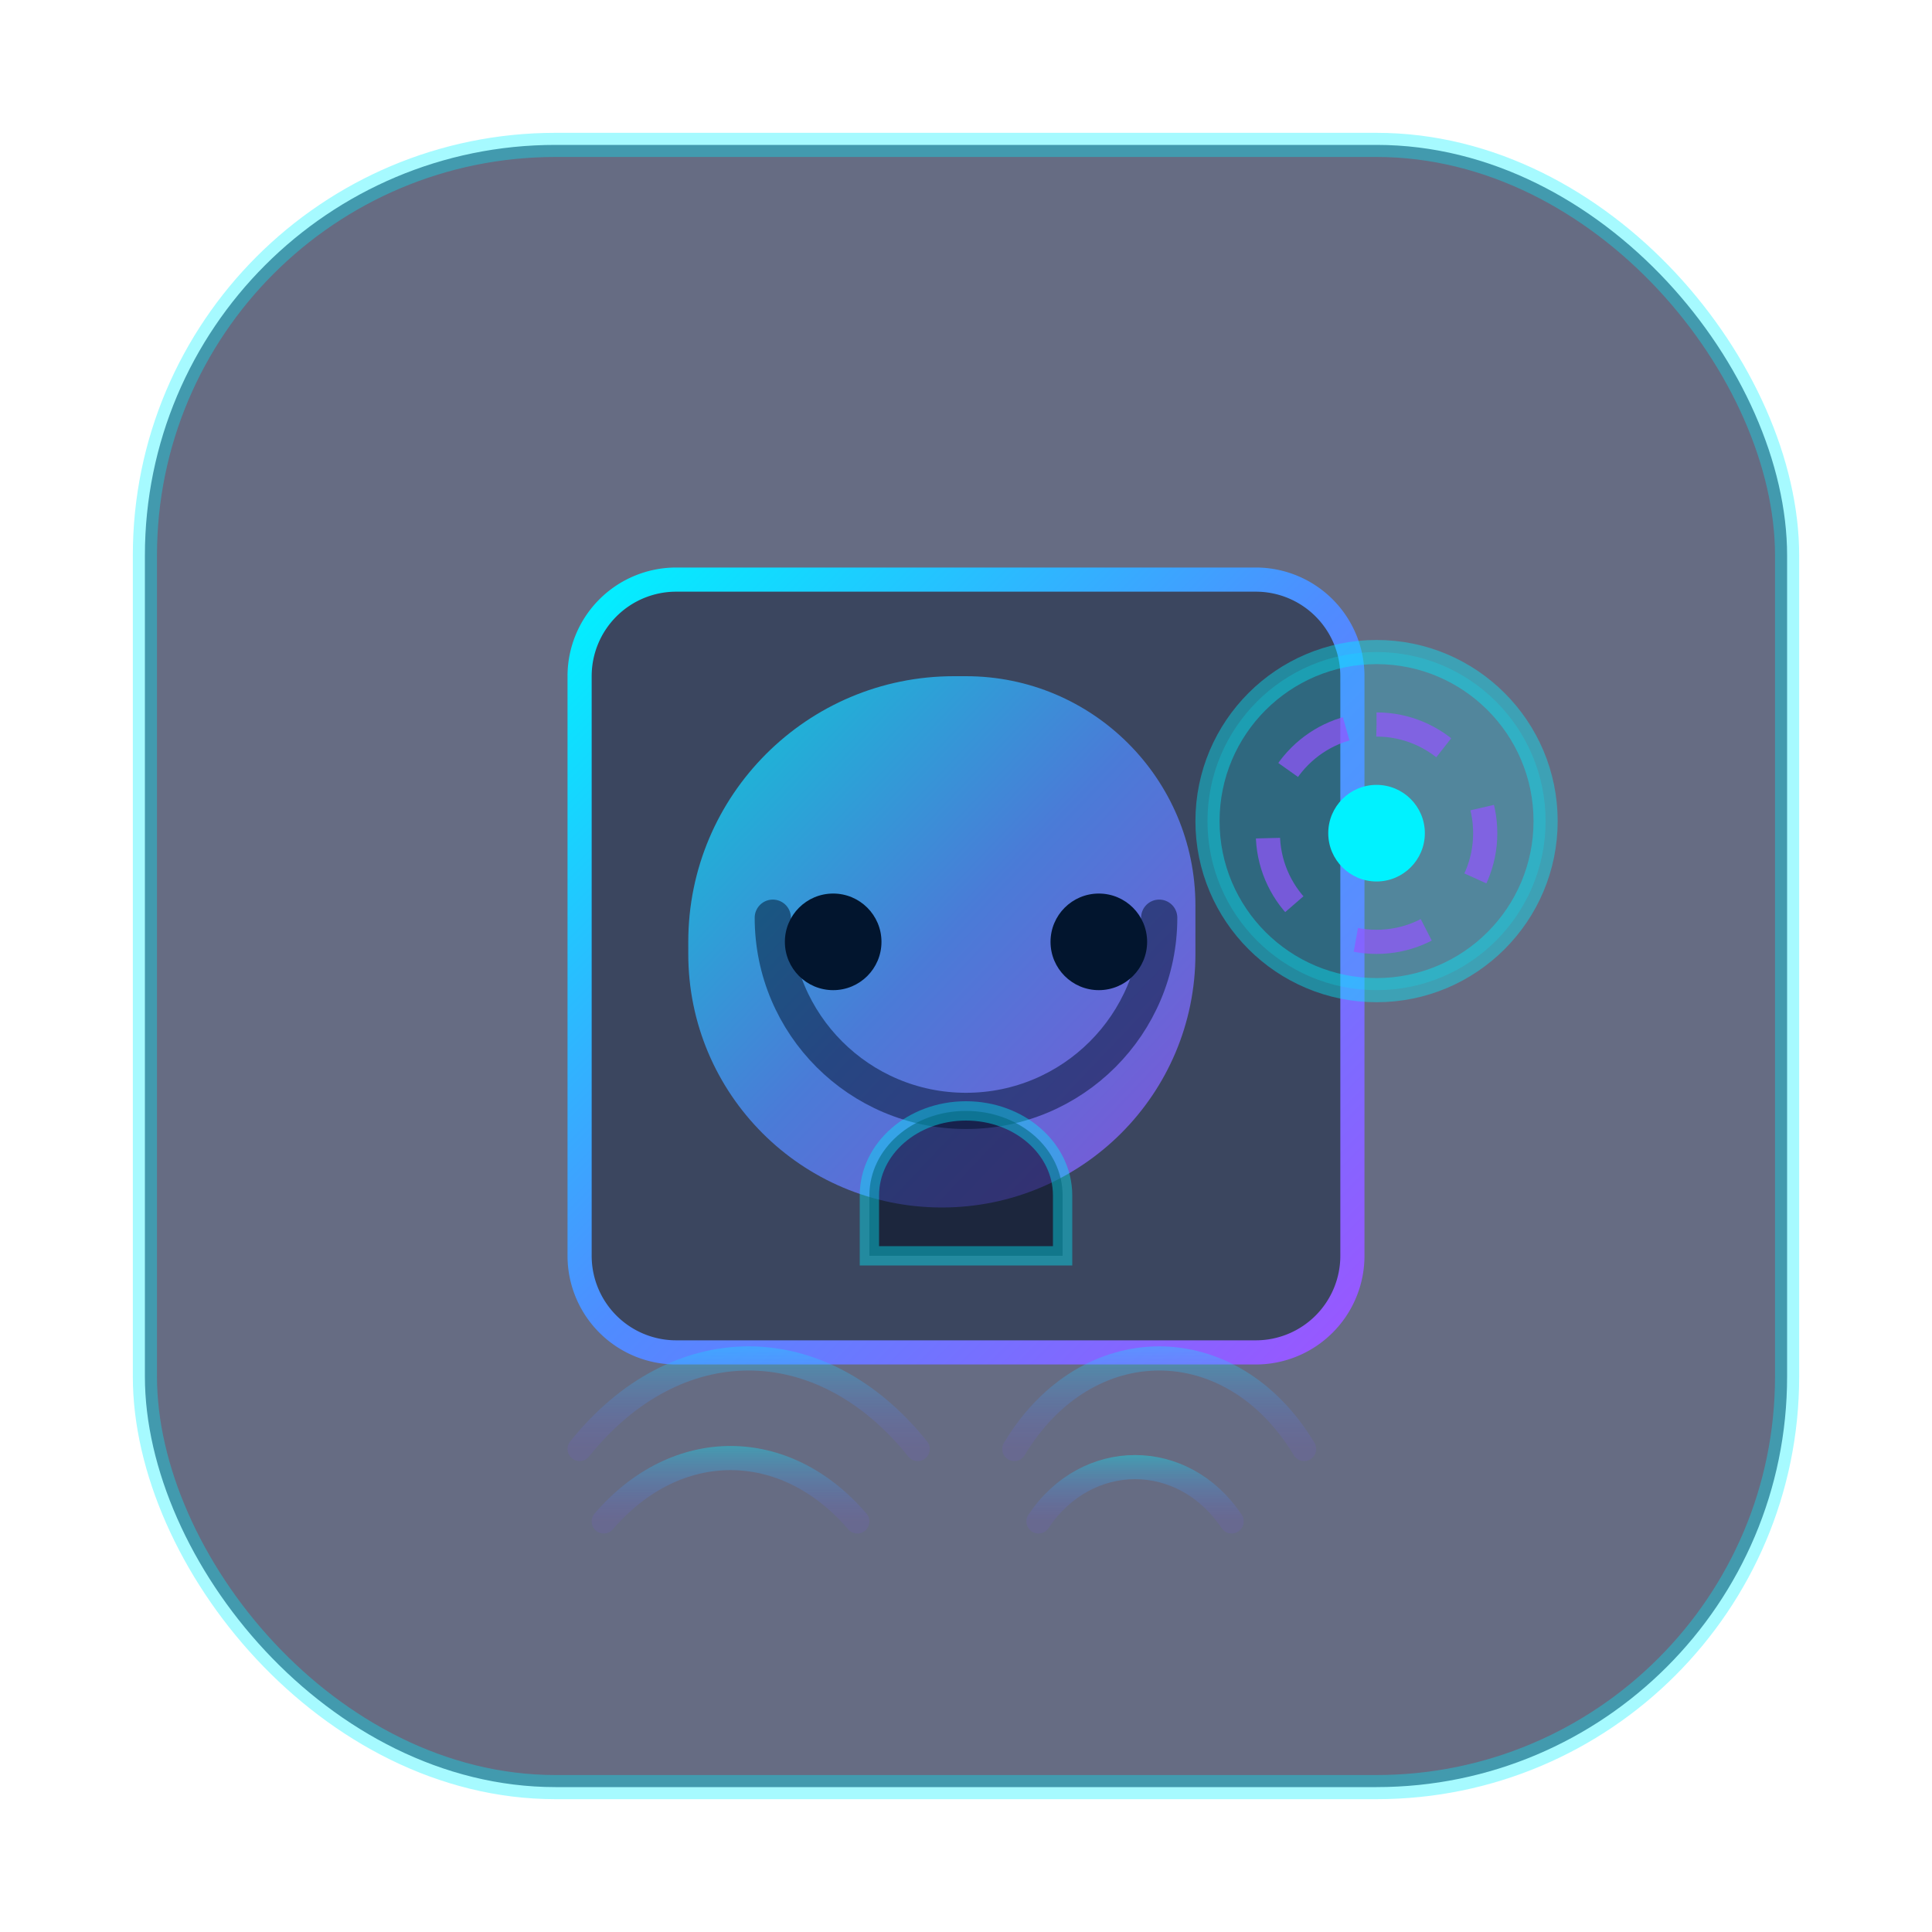
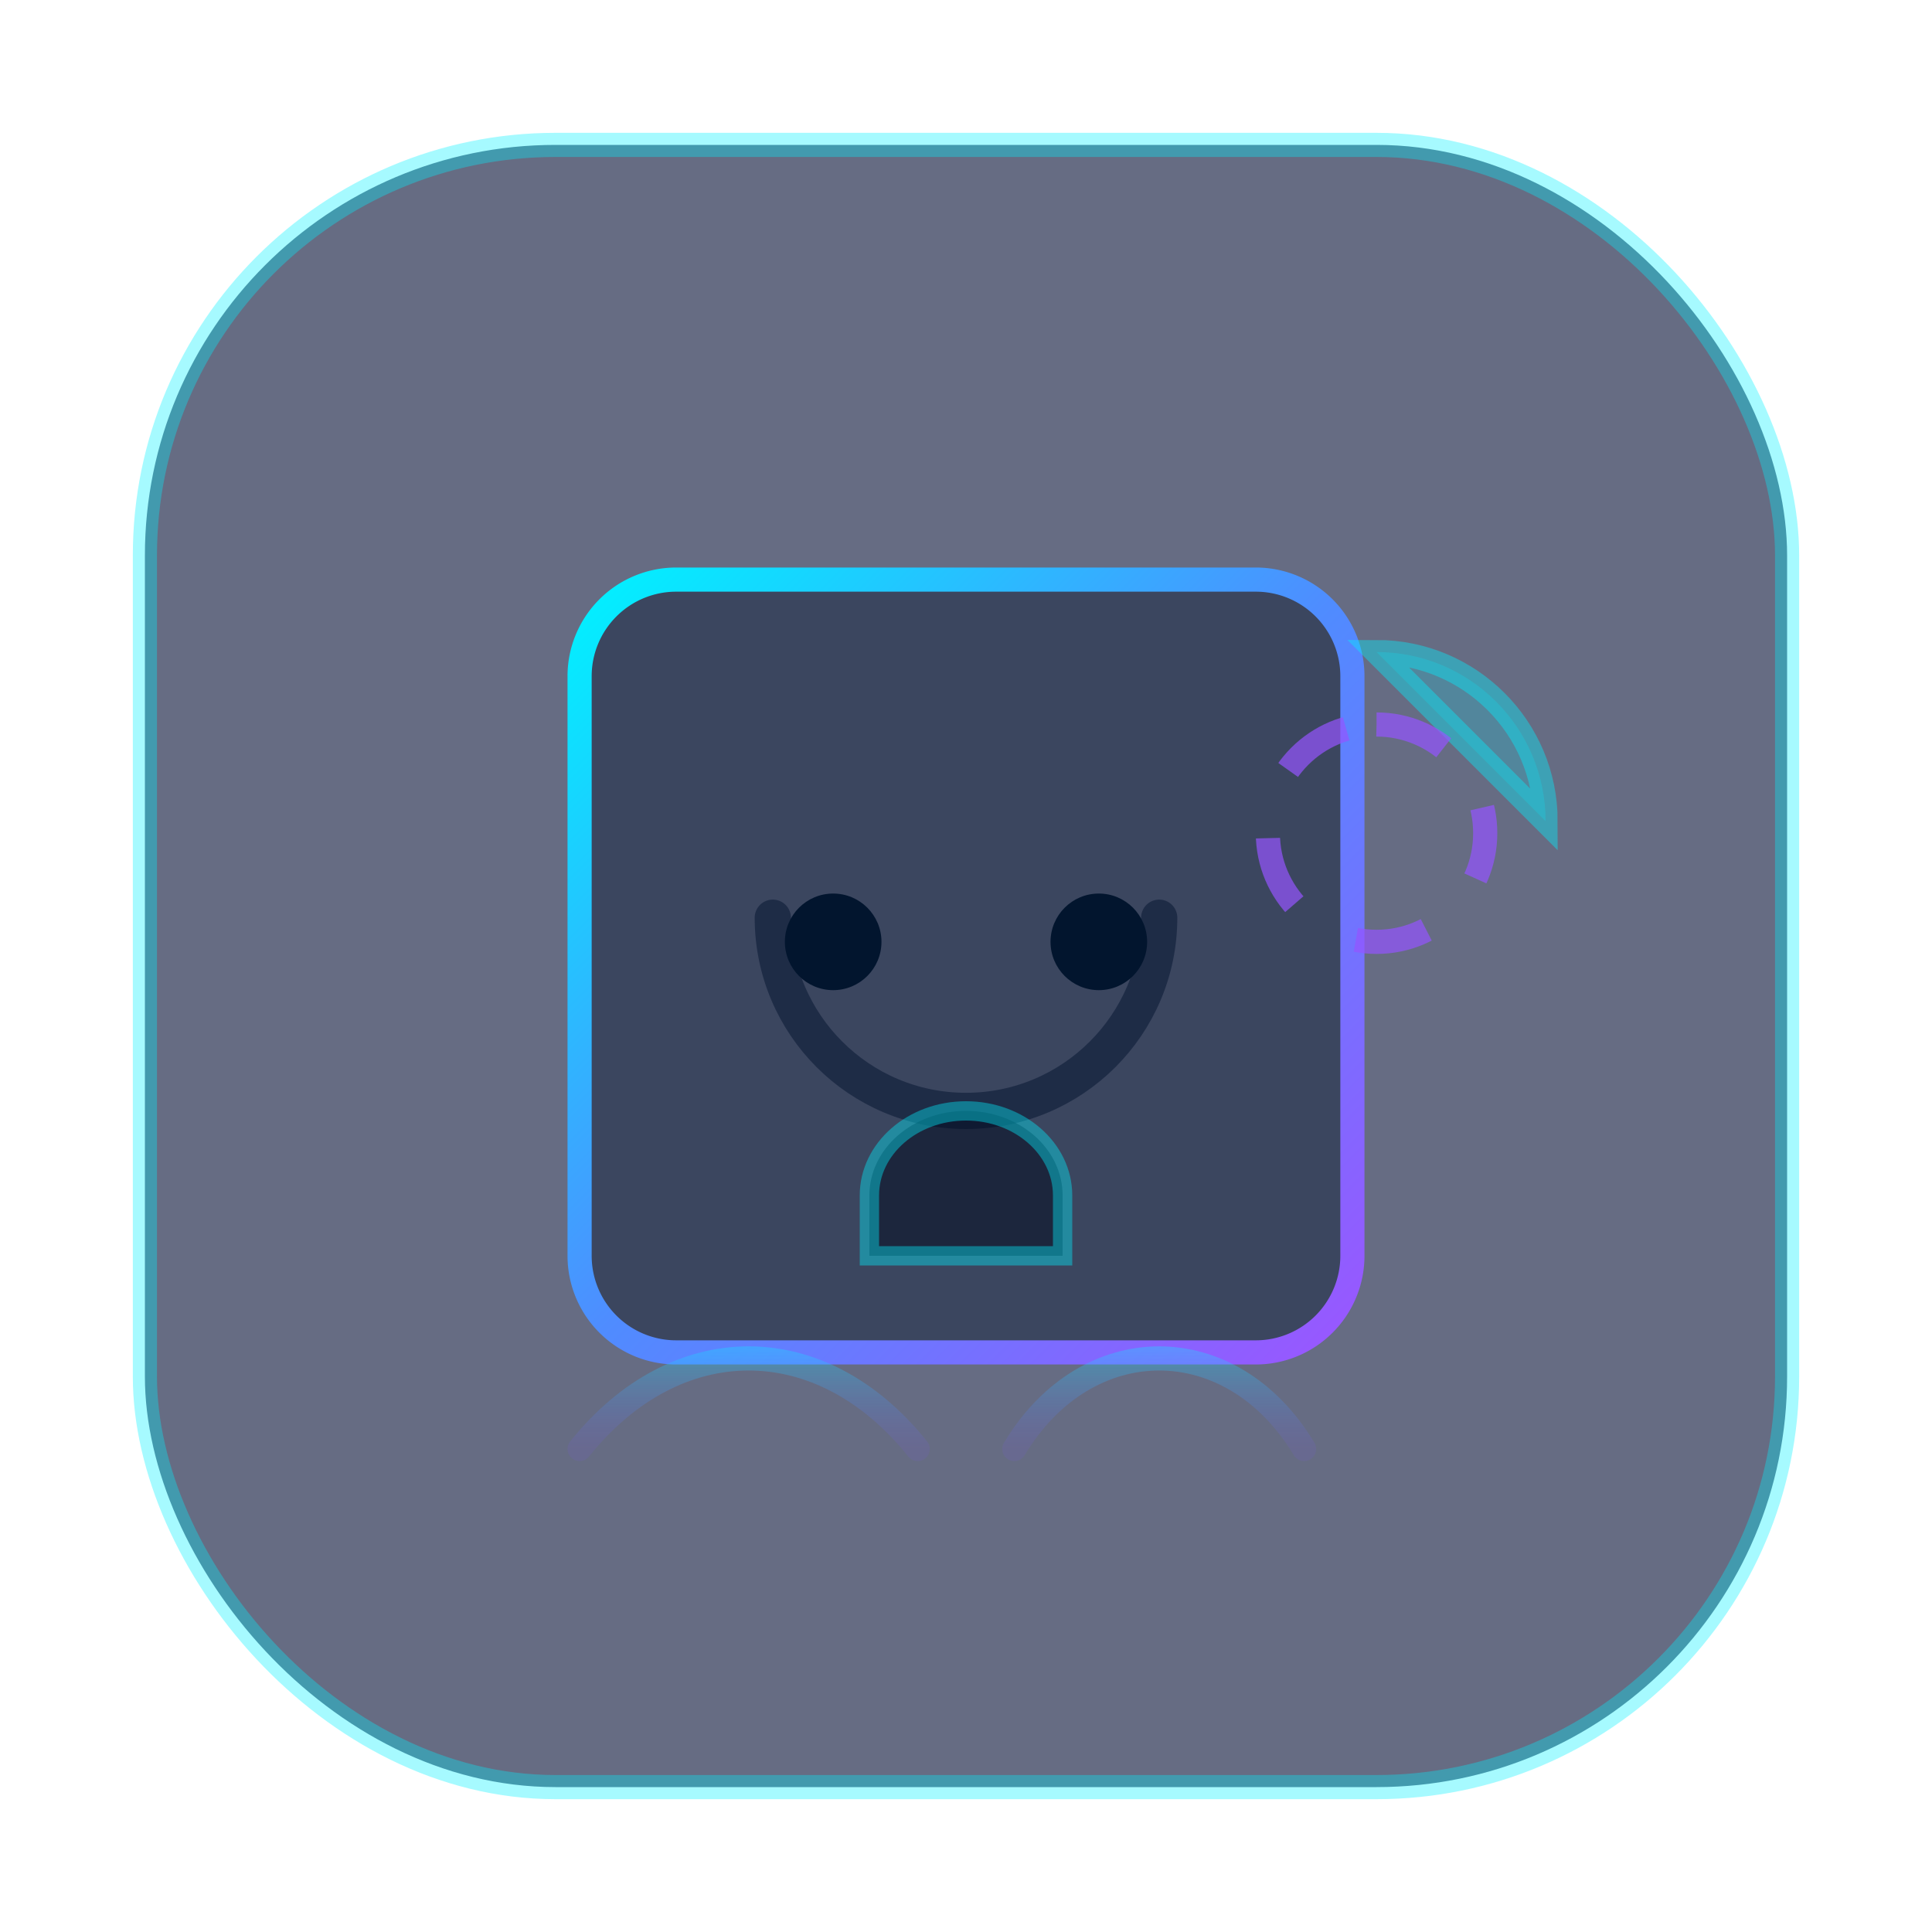
<svg xmlns="http://www.w3.org/2000/svg" width="160" height="160" viewBox="0 0 160 160" role="img" aria-labelledby="title desc">
  <title>AI 身份认证</title>
  <desc>结合人脸轮廓与数字指纹的身份认证图标</desc>
  <defs>
    <linearGradient id="faceGradient" x1="0%" y1="0%" x2="100%" y2="100%">
      <stop offset="0%" stop-color="#00f2ff" />
      <stop offset="50%" stop-color="#4f8cff" />
      <stop offset="100%" stop-color="#9a56ff" />
    </linearGradient>
    <linearGradient id="fingerprintGradient" x1="50%" y1="0%" x2="50%" y2="100%">
      <stop offset="0%" stop-color="#0ff" stop-opacity="0.4" />
      <stop offset="100%" stop-color="#7b4fff" stop-opacity="0.1" />
    </linearGradient>
  </defs>
  <rect x="12" y="12" width="136" height="136" rx="34" fill="rgba(16,26,62,0.64)" stroke="rgba(0,240,255,0.35)" stroke-width="2" />
  <path d="M56 48h48a8 8 0 0 1 8 8v48a8 8 0 0 1-8 8H56a8 8 0 0 1-8-8V56a8 8 0 0 1 8-8Z" fill="rgba(0,18,46,0.42)" stroke="url(#faceGradient)" stroke-width="2" />
-   <path d="M80 56c10.49 0 19 8.51 19 19v4c0 11.6-9.4 21-21 21s-21-9.4-21-21v-1c0-12.15 9.85-22 22-22Z" fill="url(#faceGradient)" opacity="0.75" />
  <path d="M64 76c0 8.84 7.16 16 16 16s16-7.16 16-16" fill="none" stroke="rgba(2,18,46,0.5)" stroke-width="3" stroke-linecap="round" />
  <circle cx="69" cy="78" r="4" fill="#02152e" />
  <circle cx="91" cy="78" r="4" fill="#02152e" />
  <path d="M80 92c4.42 0 8 3.13 8 7v5H72v-5c0-3.87 3.58-7 8-7Z" fill="rgba(3,12,34,0.55)" stroke="rgba(0,240,255,0.4)" stroke-width="1.6" />
  <g fill="none" stroke="url(#fingerprintGradient)" stroke-width="2" stroke-linecap="round">
    <path d="M48 120c8-10 20-10 28 0" />
-     <path d="M50 126c6-7 15-7 21 0" />
    <path d="M84 120c6-10 18-10 24 0" />
-     <path d="M86 126c4-6 12-6 16 0" />
  </g>
-   <path d="M114 54c7.73 0 14 6.27 14 14s-6.27 14-14 14-14-6.27-14-14 6.27-14 14-14Z" fill="rgba(0,240,255,0.2)" stroke="rgba(0,240,255,0.4)" stroke-width="2" />
+   <path d="M114 54c7.73 0 14 6.27 14 14Z" fill="rgba(0,240,255,0.2)" stroke="rgba(0,240,255,0.4)" stroke-width="2" />
  <path d="M114 60c4.97 0 9 4.03 9 9s-4.03 9-9 9-9-4.03-9-9 4.03-9 9-9Z" fill="none" stroke="rgba(148,85,255,0.7)" stroke-width="2" stroke-dasharray="6 6" />
-   <circle cx="114" cy="69" r="4" fill="#00f2ff" />
</svg>